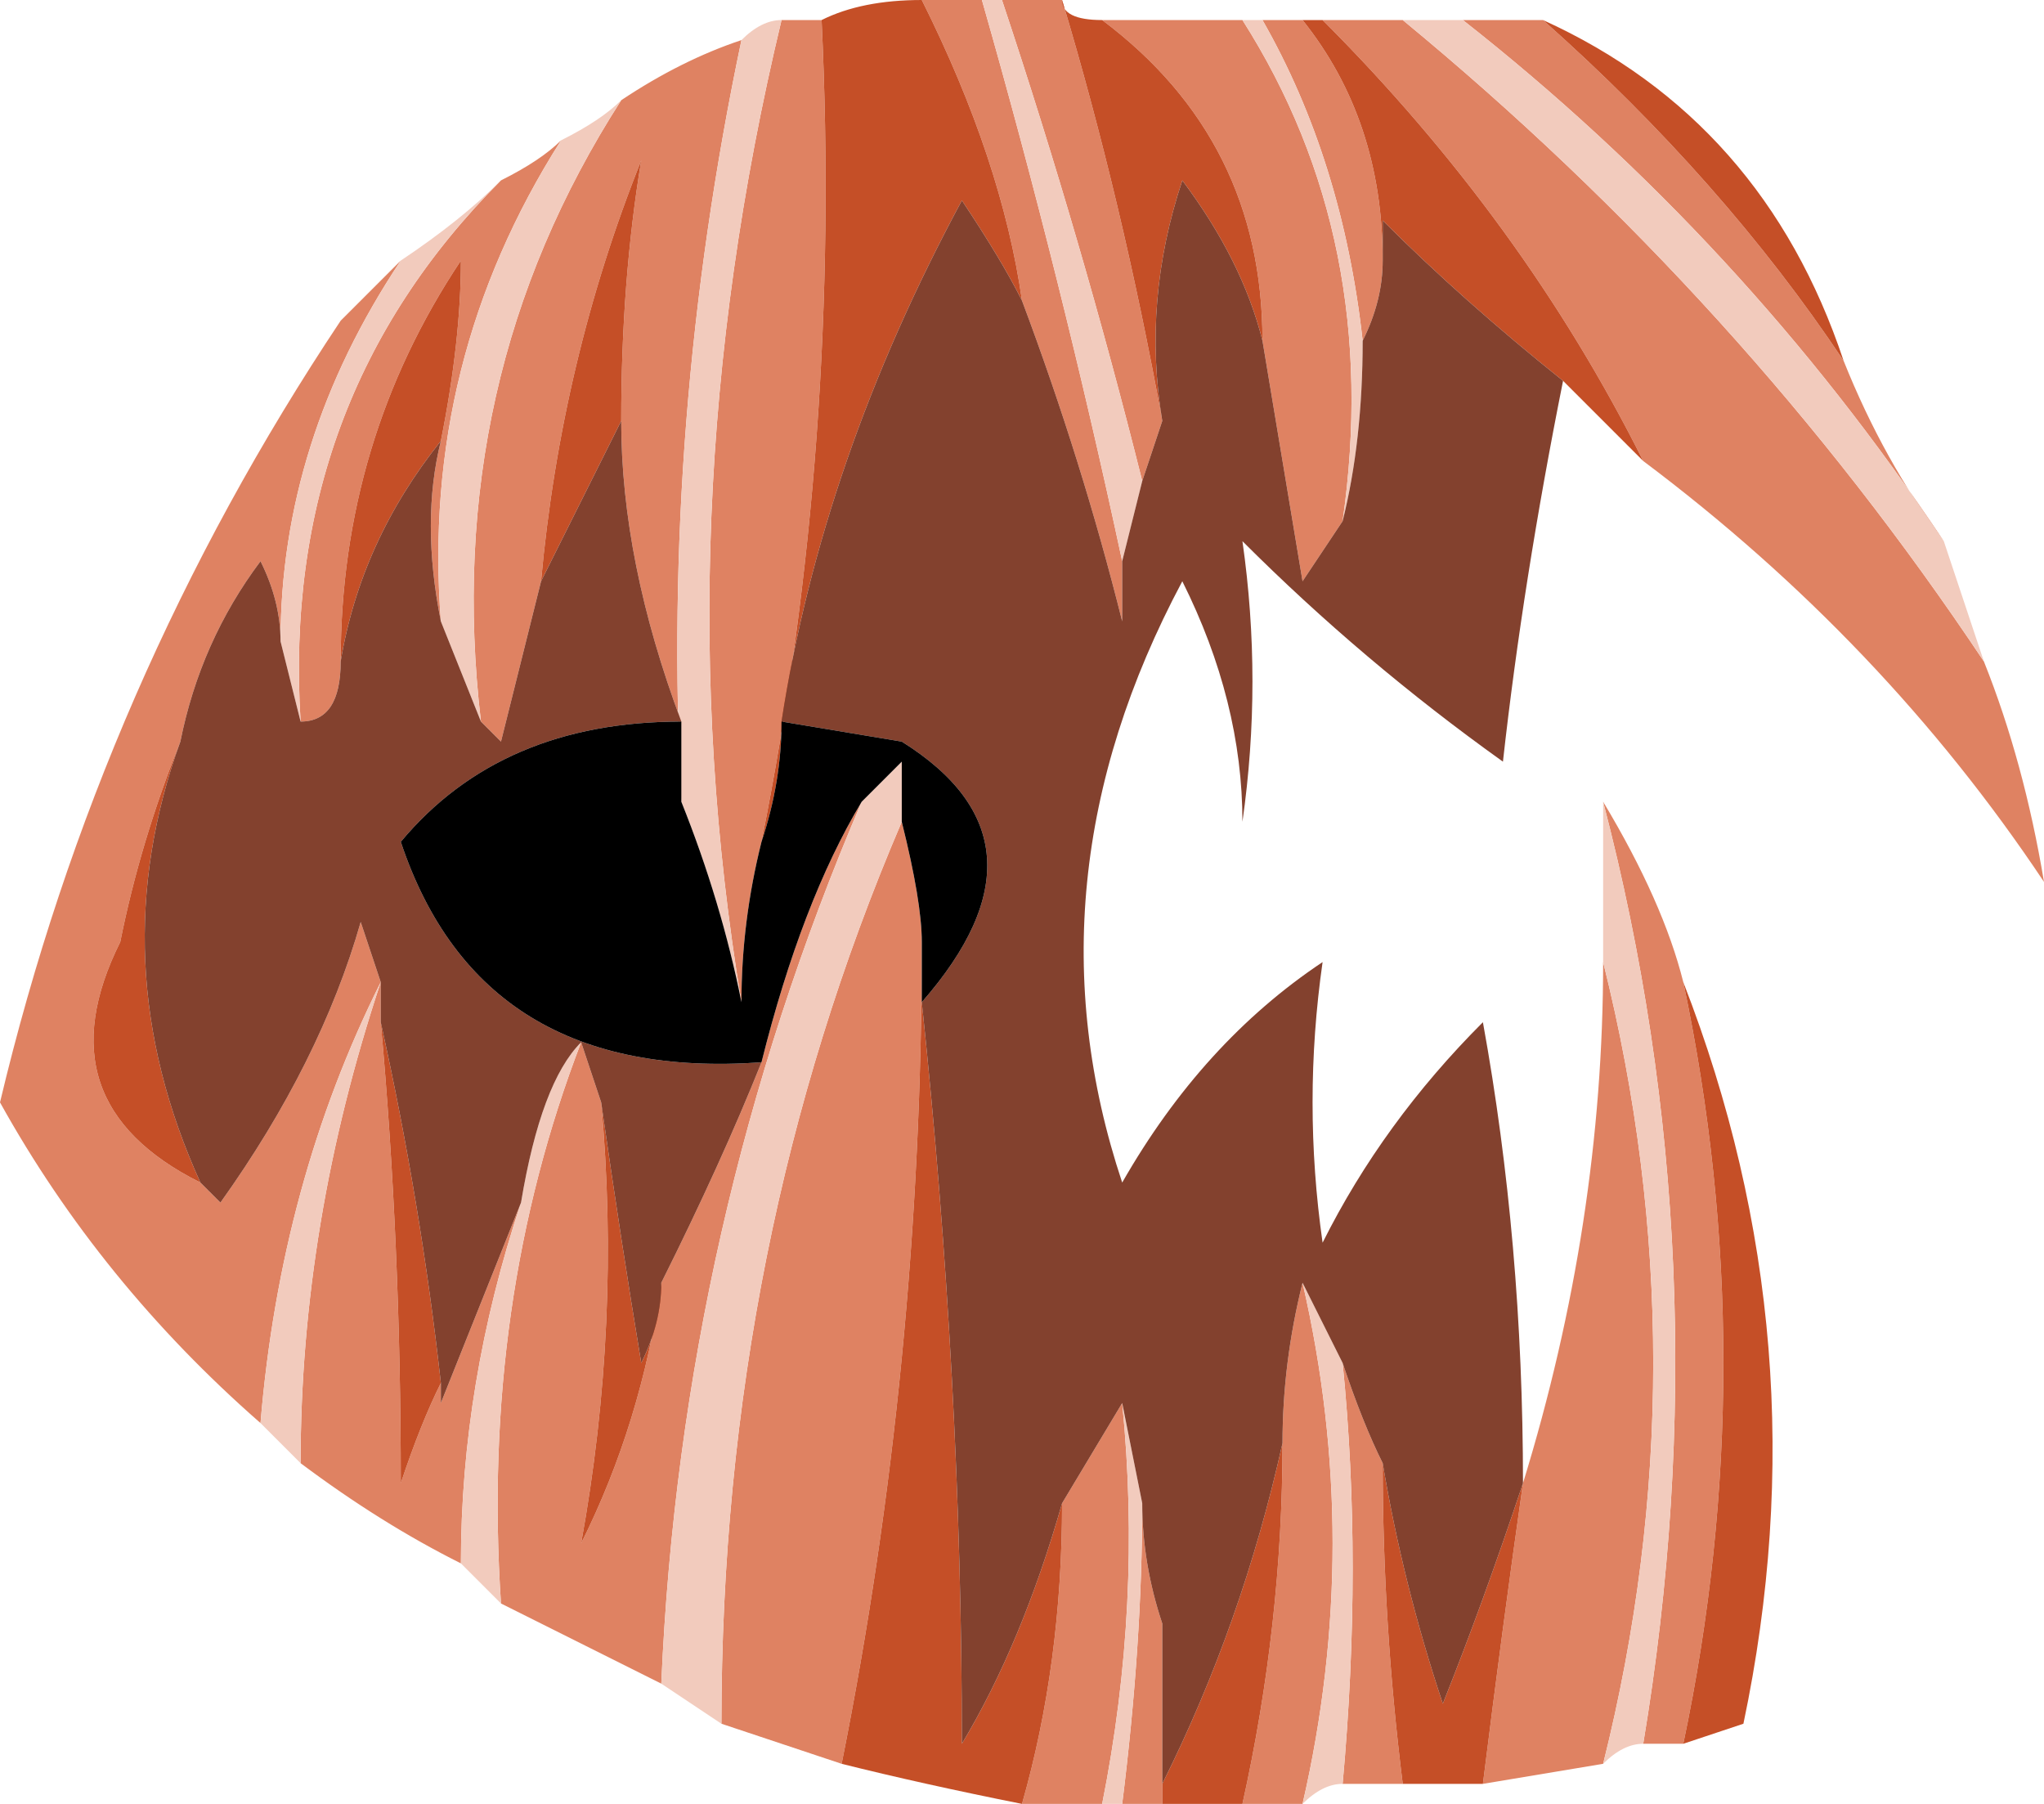
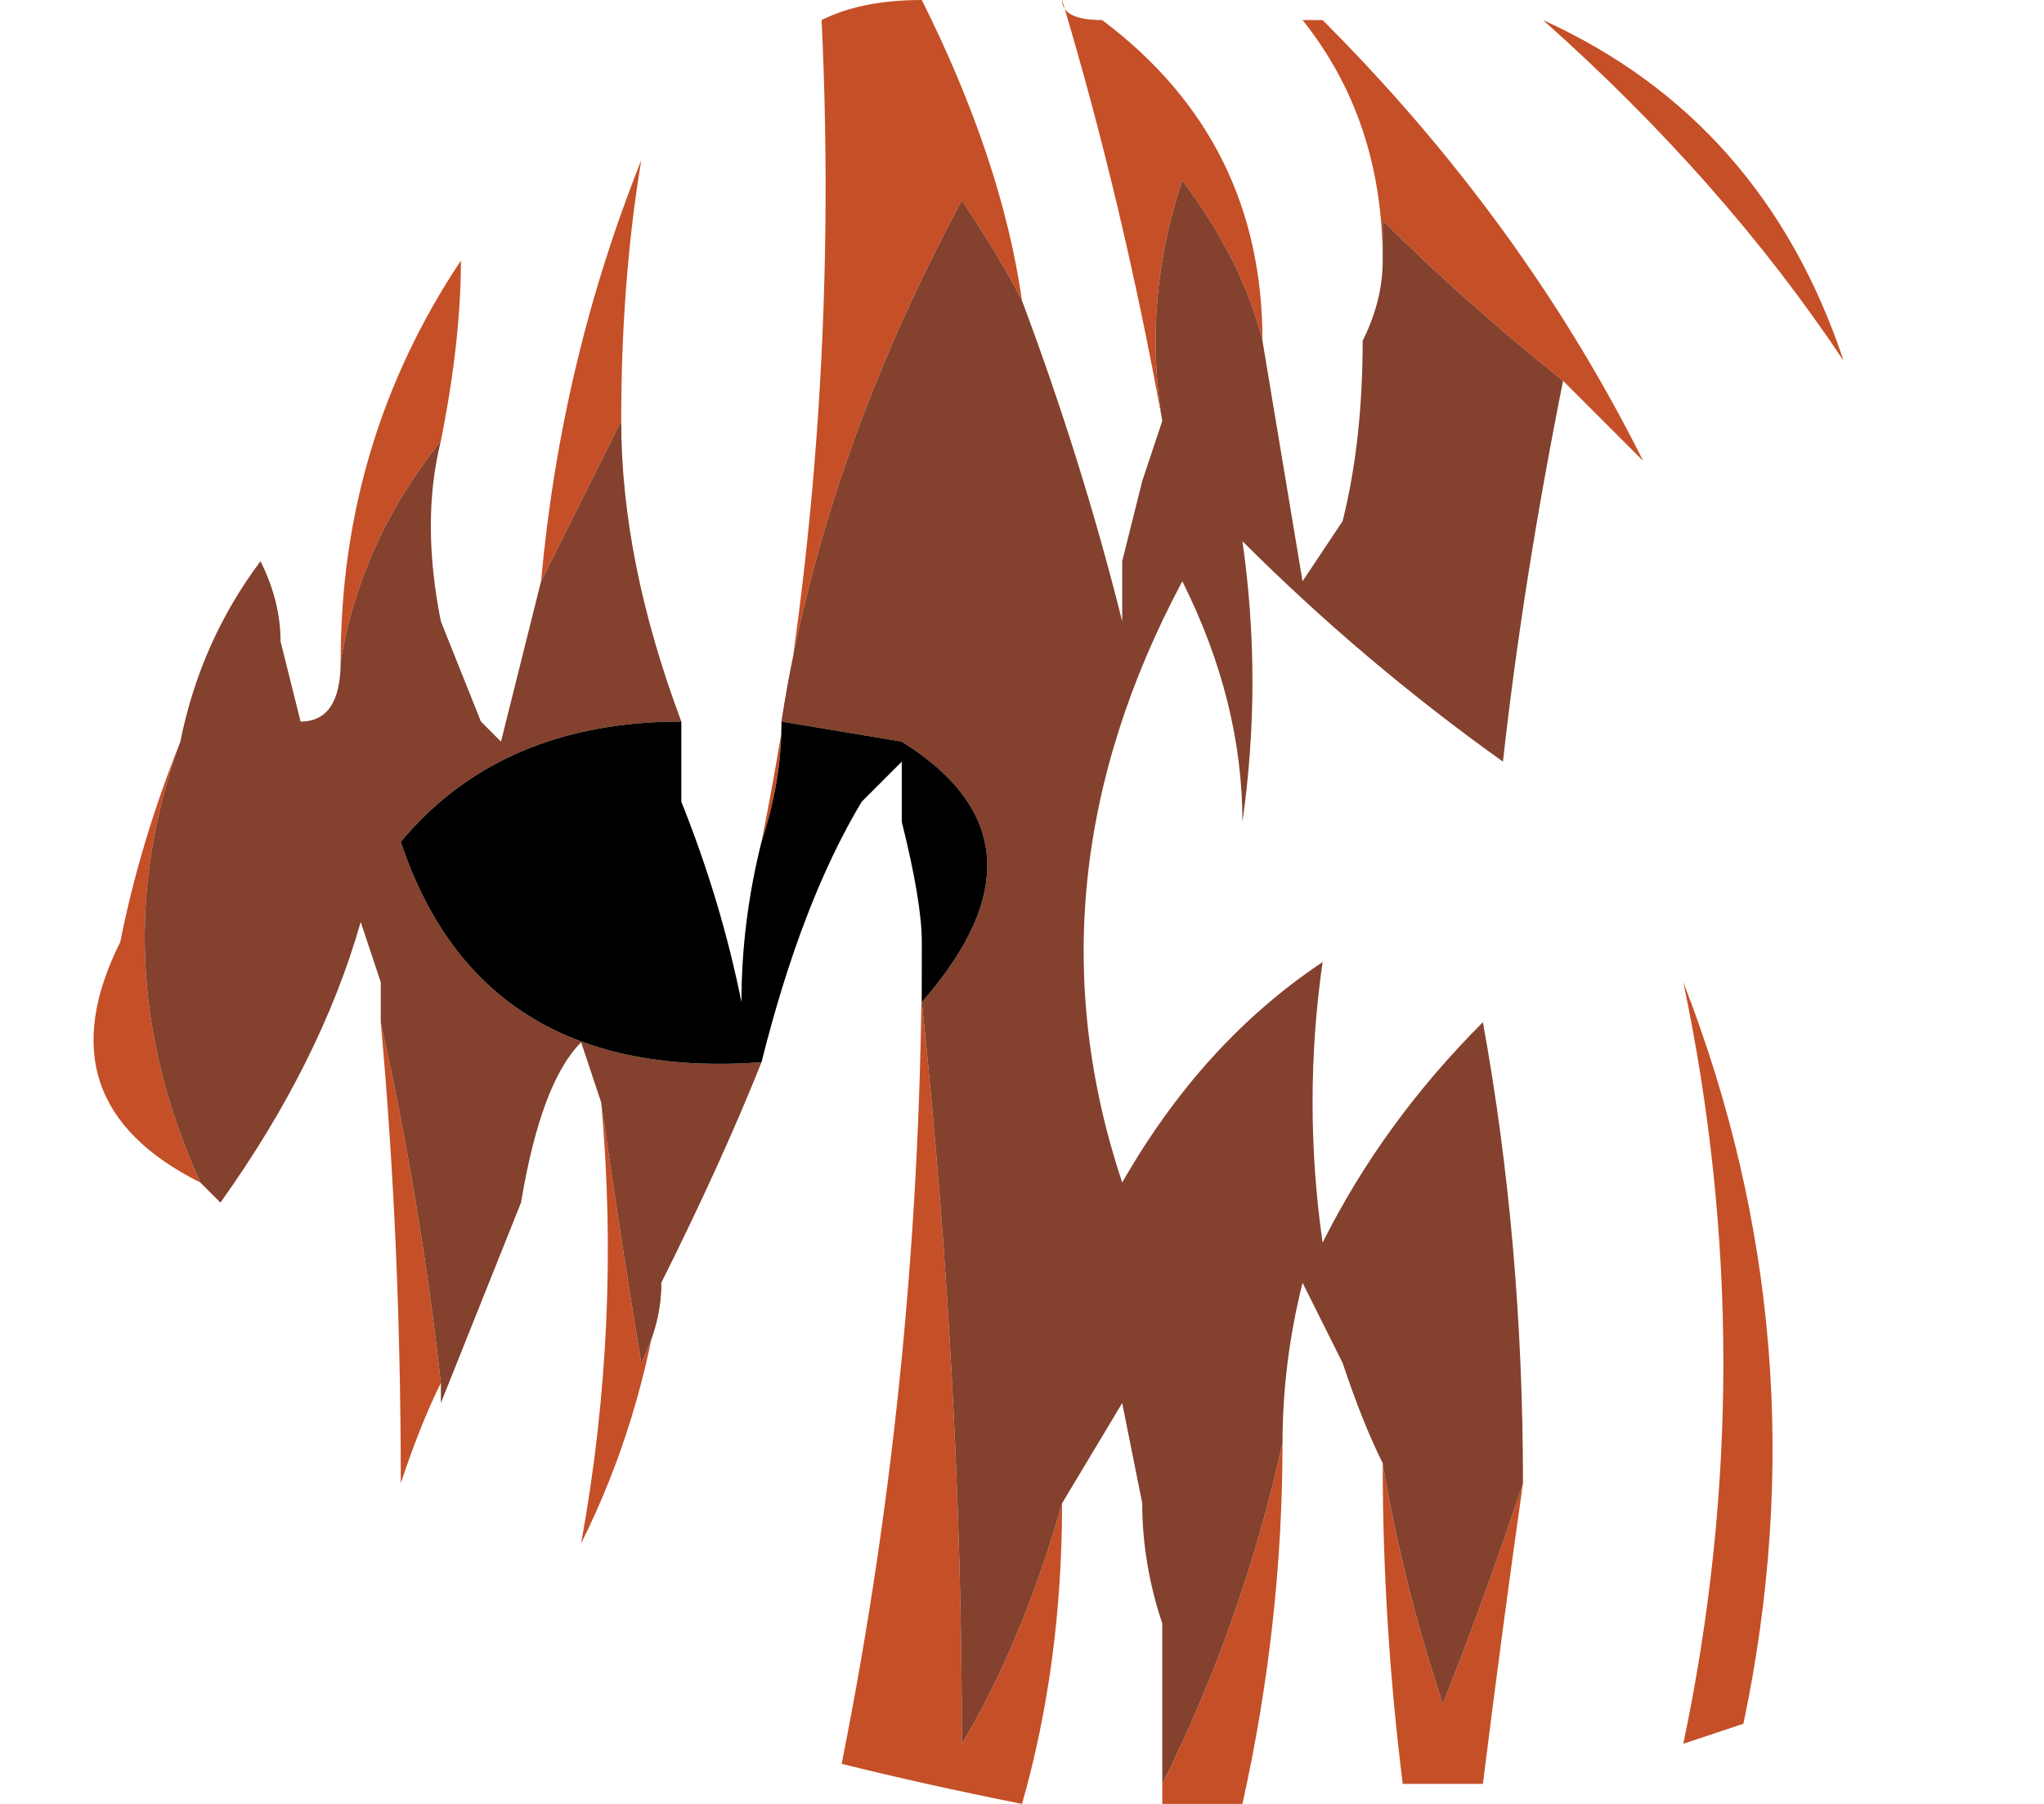
<svg xmlns="http://www.w3.org/2000/svg" height="4.5px" width="5.1px">
  <g transform="matrix(1.0, 0.0, 0.0, 1.0, 2.55, 2.25)">
-     <path d="M2.4 -0.6 Q2.5 -0.35 2.55 -0.05 2.15 -0.65 1.55 -1.1 1.25 -1.7 0.75 -2.2 L0.95 -2.2 Q1.8 -1.5 2.4 -0.6 M1.25 1.45 Q1.45 0.8 1.45 0.15 1.7 1.15 1.45 2.15 L1.15 2.2 Q1.2 1.8 1.25 1.45 M1.45 -0.25 Q1.6 0.0 1.65 0.2 1.85 1.15 1.65 2.1 L1.55 2.1 Q1.75 0.9 1.45 -0.25 M0.95 2.2 L0.8 2.2 Q0.85 1.65 0.8 1.15 0.85 1.3 0.9 1.4 0.9 1.8 0.95 2.2 M0.7 2.25 L0.55 2.25 Q0.65 1.8 0.65 1.35 0.65 1.15 0.7 0.95 0.85 1.6 0.7 2.25 M0.35 2.25 L0.25 2.25 Q0.3 1.85 0.3 1.5 0.3 1.65 0.35 1.8 L0.35 2.25 M0.2 2.25 L0.0 2.25 Q0.1 1.9 0.1 1.5 L0.25 1.25 Q0.3 1.75 0.2 2.25 M-0.45 2.15 Q-0.6 2.1 -0.75 2.05 -0.75 0.85 -0.3 -0.2 -0.25 0.0 -0.25 0.1 -0.25 1.15 -0.45 2.15 M-0.9 1.95 Q-1.1 1.85 -1.3 1.75 -1.35 1.0 -1.1 0.35 L-1.05 0.5 Q-1.0 1.05 -1.1 1.6 -0.95 1.3 -0.9 0.95 -0.75 0.65 -0.65 0.4 -0.55 0.0 -0.4 -0.25 -0.85 0.8 -0.9 1.95 M-1.4 1.65 Q-1.6 1.55 -1.8 1.4 -1.8 0.8 -1.6 0.2 L-1.6 0.3 Q-1.55 0.85 -1.55 1.45 -1.5 1.3 -1.45 1.2 L-1.45 1.25 Q-1.35 1.0 -1.25 0.75 -1.4 1.2 -1.4 1.65 M-1.9 1.3 Q-2.3 0.95 -2.55 0.5 -2.3 -0.55 -1.7 -1.45 L-1.55 -1.6 Q-1.85 -1.15 -1.85 -0.65 -1.85 -0.75 -1.9 -0.85 -2.05 -0.65 -2.1 -0.4 -2.2 -0.15 -2.25 0.1 -2.45 0.5 -2.05 0.7 L-2.0 0.75 Q-1.75 0.4 -1.65 0.05 L-1.6 0.2 Q-1.85 0.7 -1.9 1.3 M-1.3 -1.8 Q-1.2 -1.85 -1.15 -1.9 -1.5 -1.35 -1.45 -0.7 -1.5 -0.95 -1.45 -1.15 -1.4 -1.4 -1.4 -1.6 -1.7 -1.15 -1.7 -0.6 -1.7 -0.45 -1.8 -0.45 -1.85 -1.25 -1.3 -1.8 M-1.0 -2.0 Q-0.85 -2.1 -0.7 -2.15 -0.9 -1.2 -0.85 -0.25 L-0.85 -0.45 Q-1.0 -0.85 -1.0 -1.2 -1.0 -1.55 -0.95 -1.85 -1.15 -1.35 -1.2 -0.8 -1.25 -0.6 -1.3 -0.4 L-1.35 -0.45 Q-1.45 -1.3 -1.0 -2.0 M-0.6 -2.2 L-0.5 -2.2 Q-0.45 -1.15 -0.65 -0.15 -0.7 0.05 -0.7 0.25 -0.9 -0.95 -0.6 -2.2 M-0.25 -2.25 L-0.1 -2.25 Q0.1 -1.55 0.25 -0.85 L0.25 -0.7 Q0.15 -1.1 0.0 -1.5 -0.05 -1.85 -0.25 -2.25 M-0.05 -2.25 L0.1 -2.25 Q0.25 -1.75 0.35 -1.2 L0.3 -1.05 Q0.15 -1.65 -0.05 -2.25 M0.2 -2.2 L0.55 -2.2 Q0.9 -1.65 0.8 -0.95 L0.7 -0.8 Q0.65 -1.1 0.6 -1.4 0.6 -1.9 0.2 -2.2 M0.6 -2.2 L0.7 -2.2 Q0.9 -1.95 0.9 -1.6 0.9 -1.5 0.85 -1.4 0.8 -1.85 0.6 -2.2 M1.3 -2.2 Q1.75 -1.8 2.05 -1.35 2.15 -1.1 2.3 -0.9 1.8 -1.65 1.1 -2.2 L1.3 -2.2" fill="#df8262" fill-rule="evenodd" stroke="none" />
    <path d="M0.75 -2.2 Q1.25 -1.7 1.55 -1.1 1.45 -1.2 1.35 -1.3 1.1 -1.5 0.9 -1.7 L0.9 -1.6 Q0.9 -1.95 0.7 -2.2 L0.75 -2.2 M1.65 0.2 Q2.0 1.1 1.8 2.05 L1.65 2.1 Q1.85 1.15 1.65 0.2 M1.15 2.2 L0.95 2.2 Q0.9 1.8 0.9 1.4 0.95 1.7 1.05 2.0 1.15 1.75 1.25 1.45 1.2 1.8 1.15 2.2 M0.55 2.25 L0.35 2.25 0.35 1.8 0.35 2.2 Q0.55 1.8 0.65 1.35 0.65 1.8 0.55 2.25 M0.0 2.25 Q-0.25 2.2 -0.45 2.15 -0.25 1.15 -0.25 0.1 L-0.25 0.25 Q-0.15 1.2 -0.15 2.1 0.0 1.85 0.1 1.5 0.1 1.9 0.0 2.25 M-0.5 -2.2 Q-0.4 -2.25 -0.25 -2.25 -0.05 -1.85 0.0 -1.5 -0.05 -1.6 -0.15 -1.75 -0.5 -1.1 -0.6 -0.45 -0.6 -0.3 -0.65 -0.15 -0.45 -1.15 -0.5 -2.2 M0.1 -2.25 Q0.1 -2.2 0.2 -2.2 0.6 -1.9 0.6 -1.4 0.55 -1.6 0.4 -1.8 0.3 -1.5 0.35 -1.2 0.25 -1.75 0.1 -2.25 M-1.2 -0.8 Q-1.15 -1.35 -0.95 -1.85 -1.0 -1.55 -1.0 -1.2 -1.1 -1.0 -1.2 -0.8 M-1.7 -0.6 Q-1.7 -1.15 -1.4 -1.6 -1.4 -1.4 -1.45 -1.15 -1.65 -0.9 -1.7 -0.6 M-2.1 -0.4 Q-2.3 0.15 -2.05 0.7 -2.45 0.5 -2.25 0.1 -2.2 -0.15 -2.1 -0.4 M-1.6 0.3 Q-1.5 0.75 -1.45 1.2 -1.5 1.3 -1.55 1.45 -1.55 0.85 -1.6 0.3 M-1.05 0.5 Q-1.0 0.85 -0.95 1.15 -0.9 1.05 -0.9 0.95 -0.95 1.3 -1.1 1.6 -1.0 1.05 -1.05 0.5 M2.05 -1.35 Q1.75 -1.8 1.3 -2.2 1.85 -1.95 2.05 -1.35" fill="#c54f27" fill-rule="evenodd" stroke="none" />
-     <path d="M2.4 -0.6 Q1.8 -1.5 0.95 -2.2 L1.1 -2.2 Q1.8 -1.65 2.3 -0.9 2.35 -0.75 2.4 -0.6 M1.45 0.15 L1.45 -0.25 Q1.75 0.9 1.55 2.1 1.5 2.1 1.45 2.15 1.7 1.15 1.45 0.15 M0.8 2.2 Q0.75 2.2 0.7 2.25 0.85 1.6 0.7 0.95 0.75 1.05 0.8 1.15 0.85 1.65 0.8 2.2 M0.25 2.25 L0.2 2.25 Q0.3 1.75 0.25 1.25 L0.3 1.5 Q0.3 1.85 0.25 2.25 M-0.75 2.05 L-0.9 1.95 Q-0.85 0.8 -0.4 -0.25 L-0.3 -0.35 -0.3 -0.2 Q-0.75 0.85 -0.75 2.05 M-1.3 1.75 Q-1.35 1.7 -1.4 1.65 -1.4 1.2 -1.25 0.75 -1.2 0.45 -1.1 0.35 -1.35 1.0 -1.3 1.75 M-1.8 1.4 L-1.9 1.3 Q-1.85 0.7 -1.6 0.2 -1.8 0.8 -1.8 1.4 M-1.55 -1.6 Q-1.4 -1.7 -1.3 -1.8 -1.85 -1.25 -1.8 -0.45 L-1.85 -0.65 Q-1.85 -1.15 -1.55 -1.6 M-1.15 -1.9 Q-1.05 -1.95 -1.0 -2.0 -1.45 -1.3 -1.35 -0.45 L-1.45 -0.7 Q-1.5 -1.35 -1.15 -1.9 M-0.7 -2.15 Q-0.65 -2.2 -0.6 -2.2 -0.9 -0.95 -0.7 0.25 -0.75 0.0 -0.85 -0.25 -0.9 -1.2 -0.7 -2.15 M-0.1 -2.25 L-0.05 -2.25 Q0.15 -1.65 0.3 -1.05 L0.25 -0.85 Q0.1 -1.55 -0.1 -2.25 M0.55 -2.2 L0.6 -2.2 Q0.8 -1.85 0.85 -1.4 0.85 -1.15 0.8 -0.95 0.9 -1.65 0.55 -2.2" fill="#f2cbbd" fill-rule="evenodd" stroke="none" />
    <path d="M1.35 -1.3 Q1.25 -0.8 1.2 -0.35 0.85 -0.6 0.55 -0.9 0.6 -0.55 0.55 -0.2 0.55 -0.5 0.4 -0.8 0.0 -0.05 0.25 0.7 0.45 0.35 0.75 0.15 0.7 0.5 0.75 0.85 0.9 0.55 1.15 0.3 1.25 0.85 1.25 1.45 1.15 1.75 1.05 2.0 0.95 1.7 0.9 1.4 0.85 1.3 0.8 1.15 0.75 1.05 0.7 0.95 0.65 1.15 0.65 1.35 0.55 1.8 0.35 2.2 L0.35 1.8 Q0.3 1.65 0.3 1.5 L0.25 1.25 0.1 1.5 Q0.0 1.85 -0.15 2.1 -0.15 1.2 -0.25 0.25 0.1 -0.15 -0.3 -0.4 L-0.6 -0.45 Q-0.5 -1.1 -0.15 -1.75 -0.05 -1.6 0.0 -1.5 0.15 -1.1 0.25 -0.7 L0.25 -0.85 0.3 -1.05 0.35 -1.2 Q0.3 -1.5 0.4 -1.8 0.55 -1.6 0.6 -1.4 0.65 -1.1 0.7 -0.8 L0.8 -0.95 Q0.85 -1.15 0.85 -1.4 0.9 -1.5 0.9 -1.6 L0.9 -1.7 Q1.1 -1.5 1.35 -1.3 M-1.0 -1.2 Q-1.0 -0.85 -0.85 -0.45 -1.3 -0.45 -1.55 -0.15 -1.35 0.45 -0.65 0.4 -0.75 0.65 -0.9 0.95 -0.9 1.05 -0.95 1.15 -1.0 0.85 -1.05 0.5 L-1.1 0.35 Q-1.2 0.45 -1.25 0.75 -1.35 1.0 -1.45 1.25 L-1.45 1.2 Q-1.5 0.75 -1.6 0.3 L-1.6 0.2 -1.65 0.05 Q-1.75 0.4 -2.0 0.75 L-2.05 0.7 Q-2.3 0.15 -2.1 -0.4 -2.05 -0.65 -1.9 -0.85 -1.85 -0.75 -1.85 -0.65 L-1.8 -0.45 Q-1.7 -0.45 -1.7 -0.6 -1.65 -0.9 -1.45 -1.15 -1.5 -0.95 -1.45 -0.7 L-1.35 -0.45 -1.3 -0.4 Q-1.25 -0.6 -1.2 -0.8 -1.1 -1.0 -1.0 -1.2" fill="#83412e" fill-rule="evenodd" stroke="none" />
    <path d="M-0.65 -0.15 Q-0.6 -0.3 -0.6 -0.45 L-0.3 -0.4 Q0.1 -0.15 -0.25 0.25 L-0.25 0.1 Q-0.25 0.0 -0.3 -0.2 L-0.3 -0.35 -0.4 -0.25 Q-0.55 0.0 -0.65 0.4 -1.35 0.45 -1.55 -0.15 -1.3 -0.45 -0.85 -0.45 L-0.85 -0.25 Q-0.75 0.0 -0.7 0.25 -0.7 0.05 -0.65 -0.15" fill="#000000" fill-rule="evenodd" stroke="none" />
  </g>
</svg>